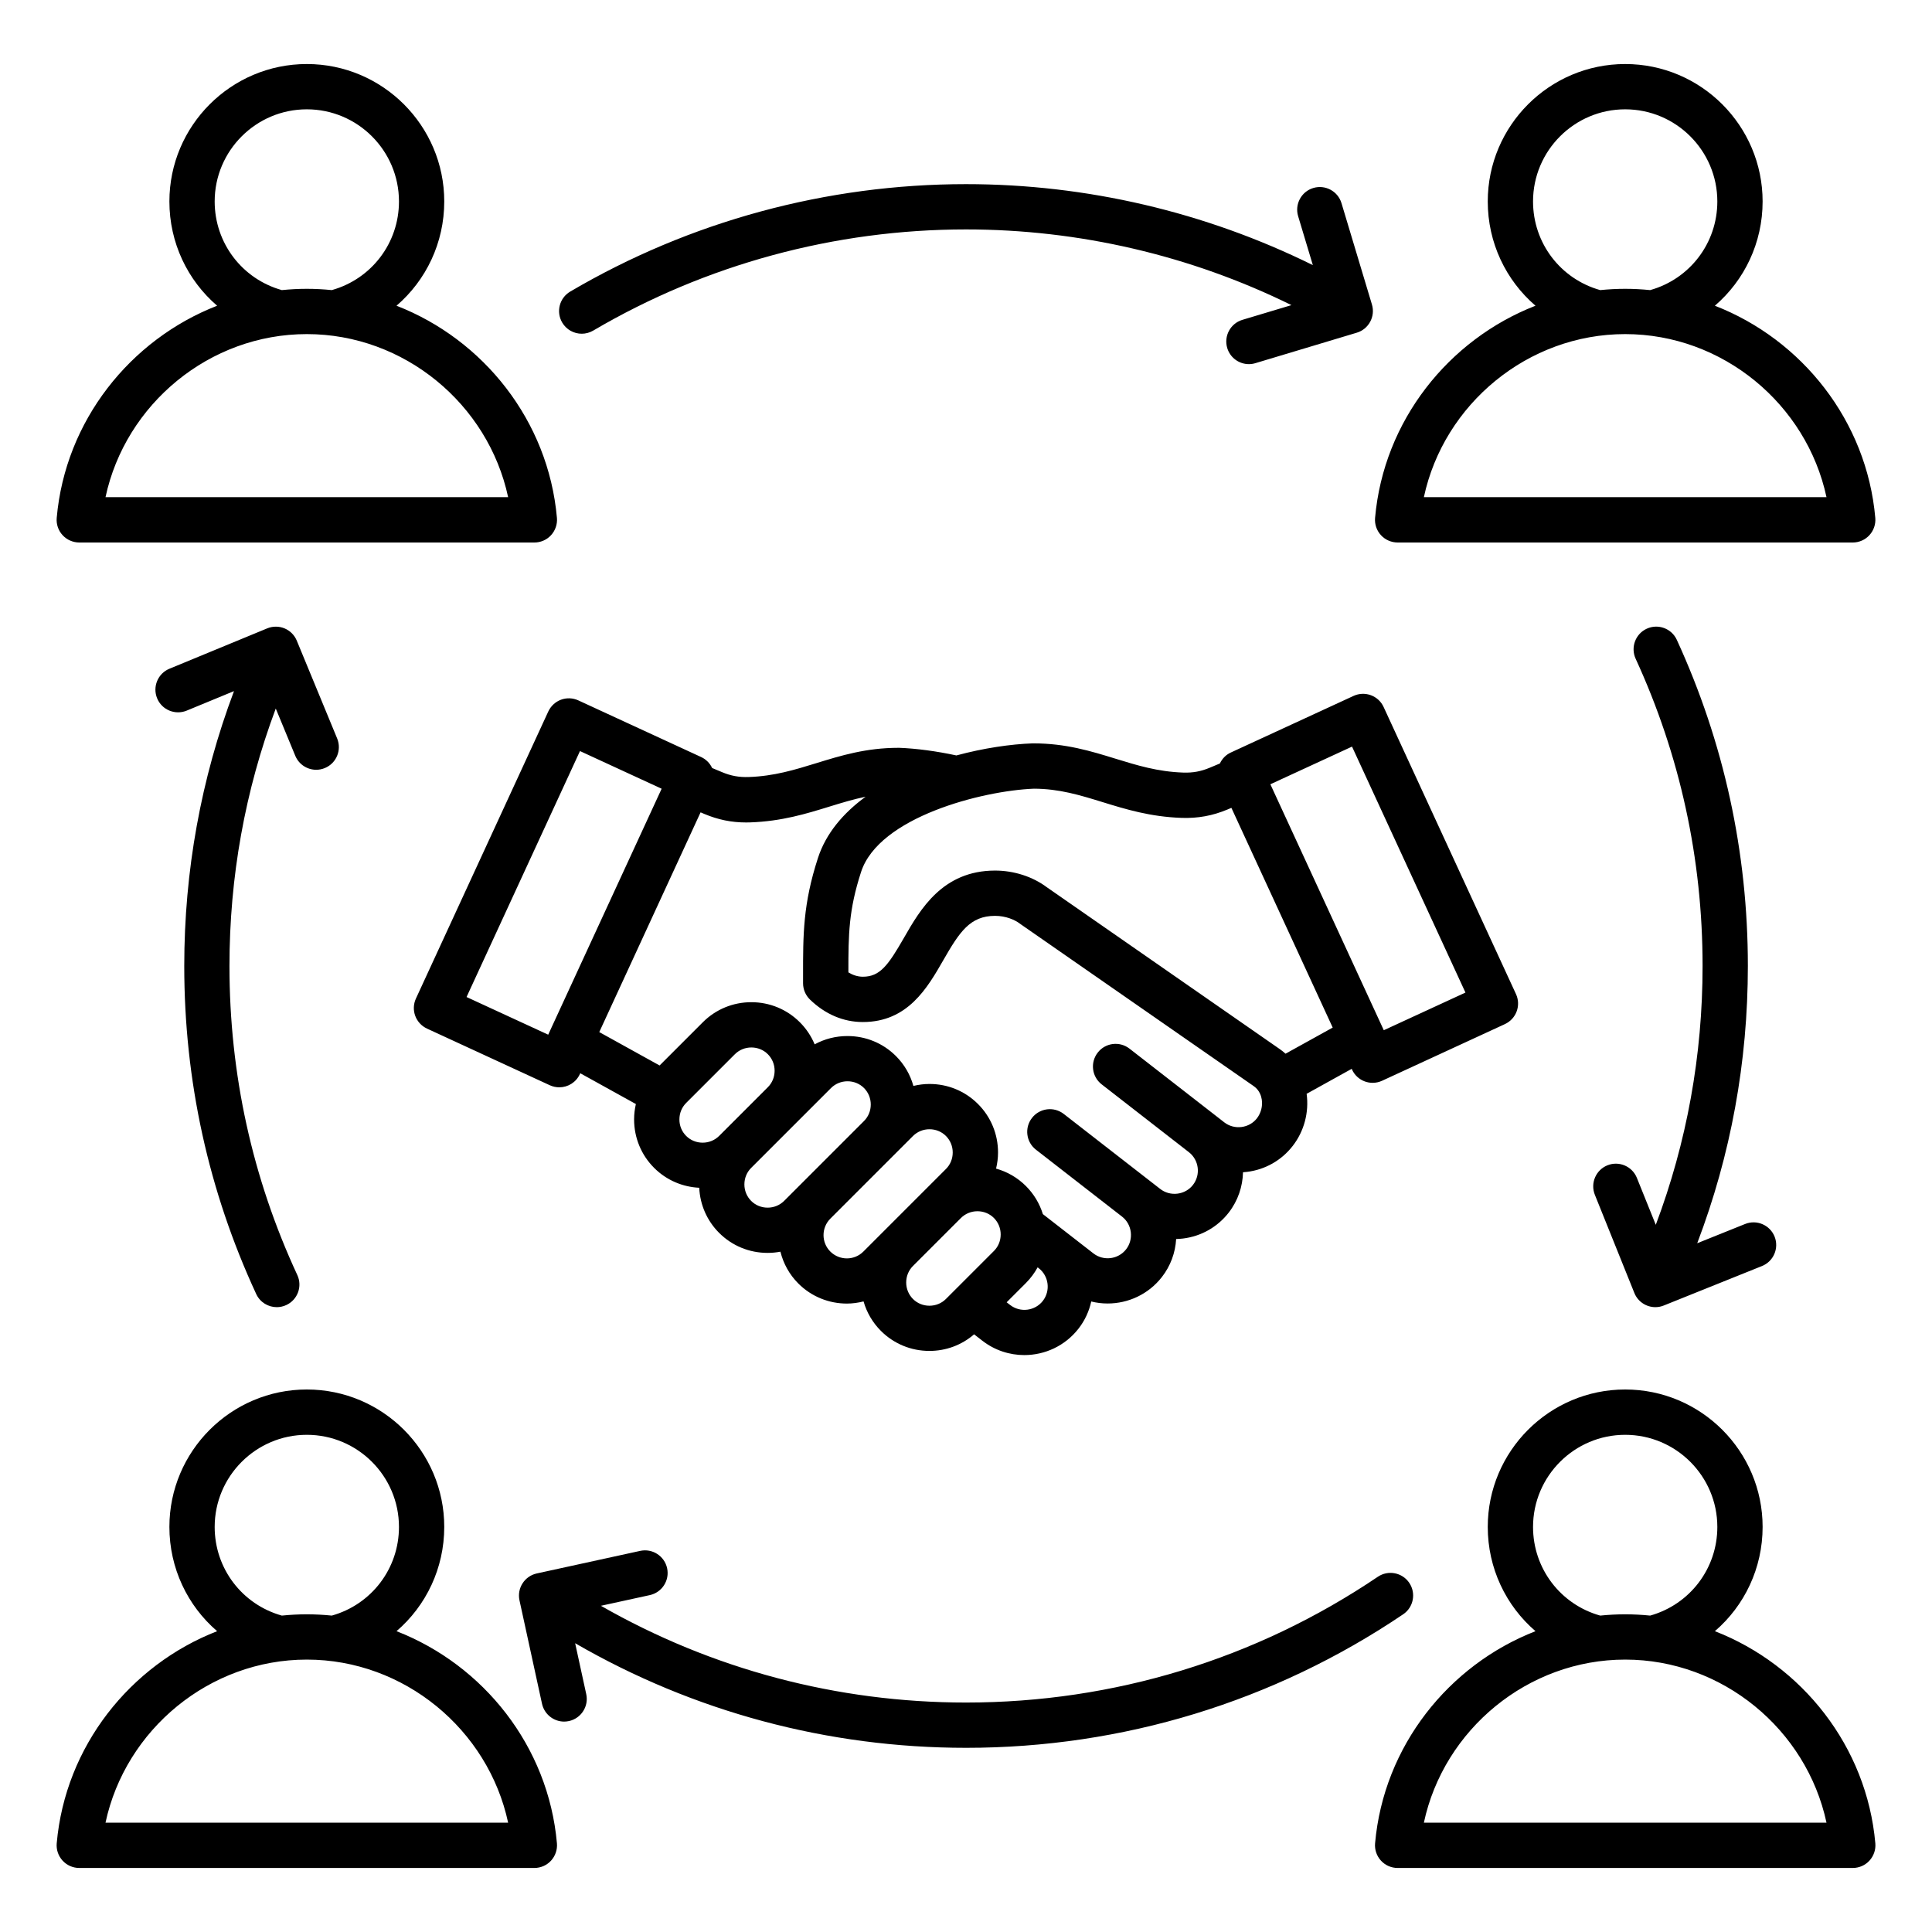
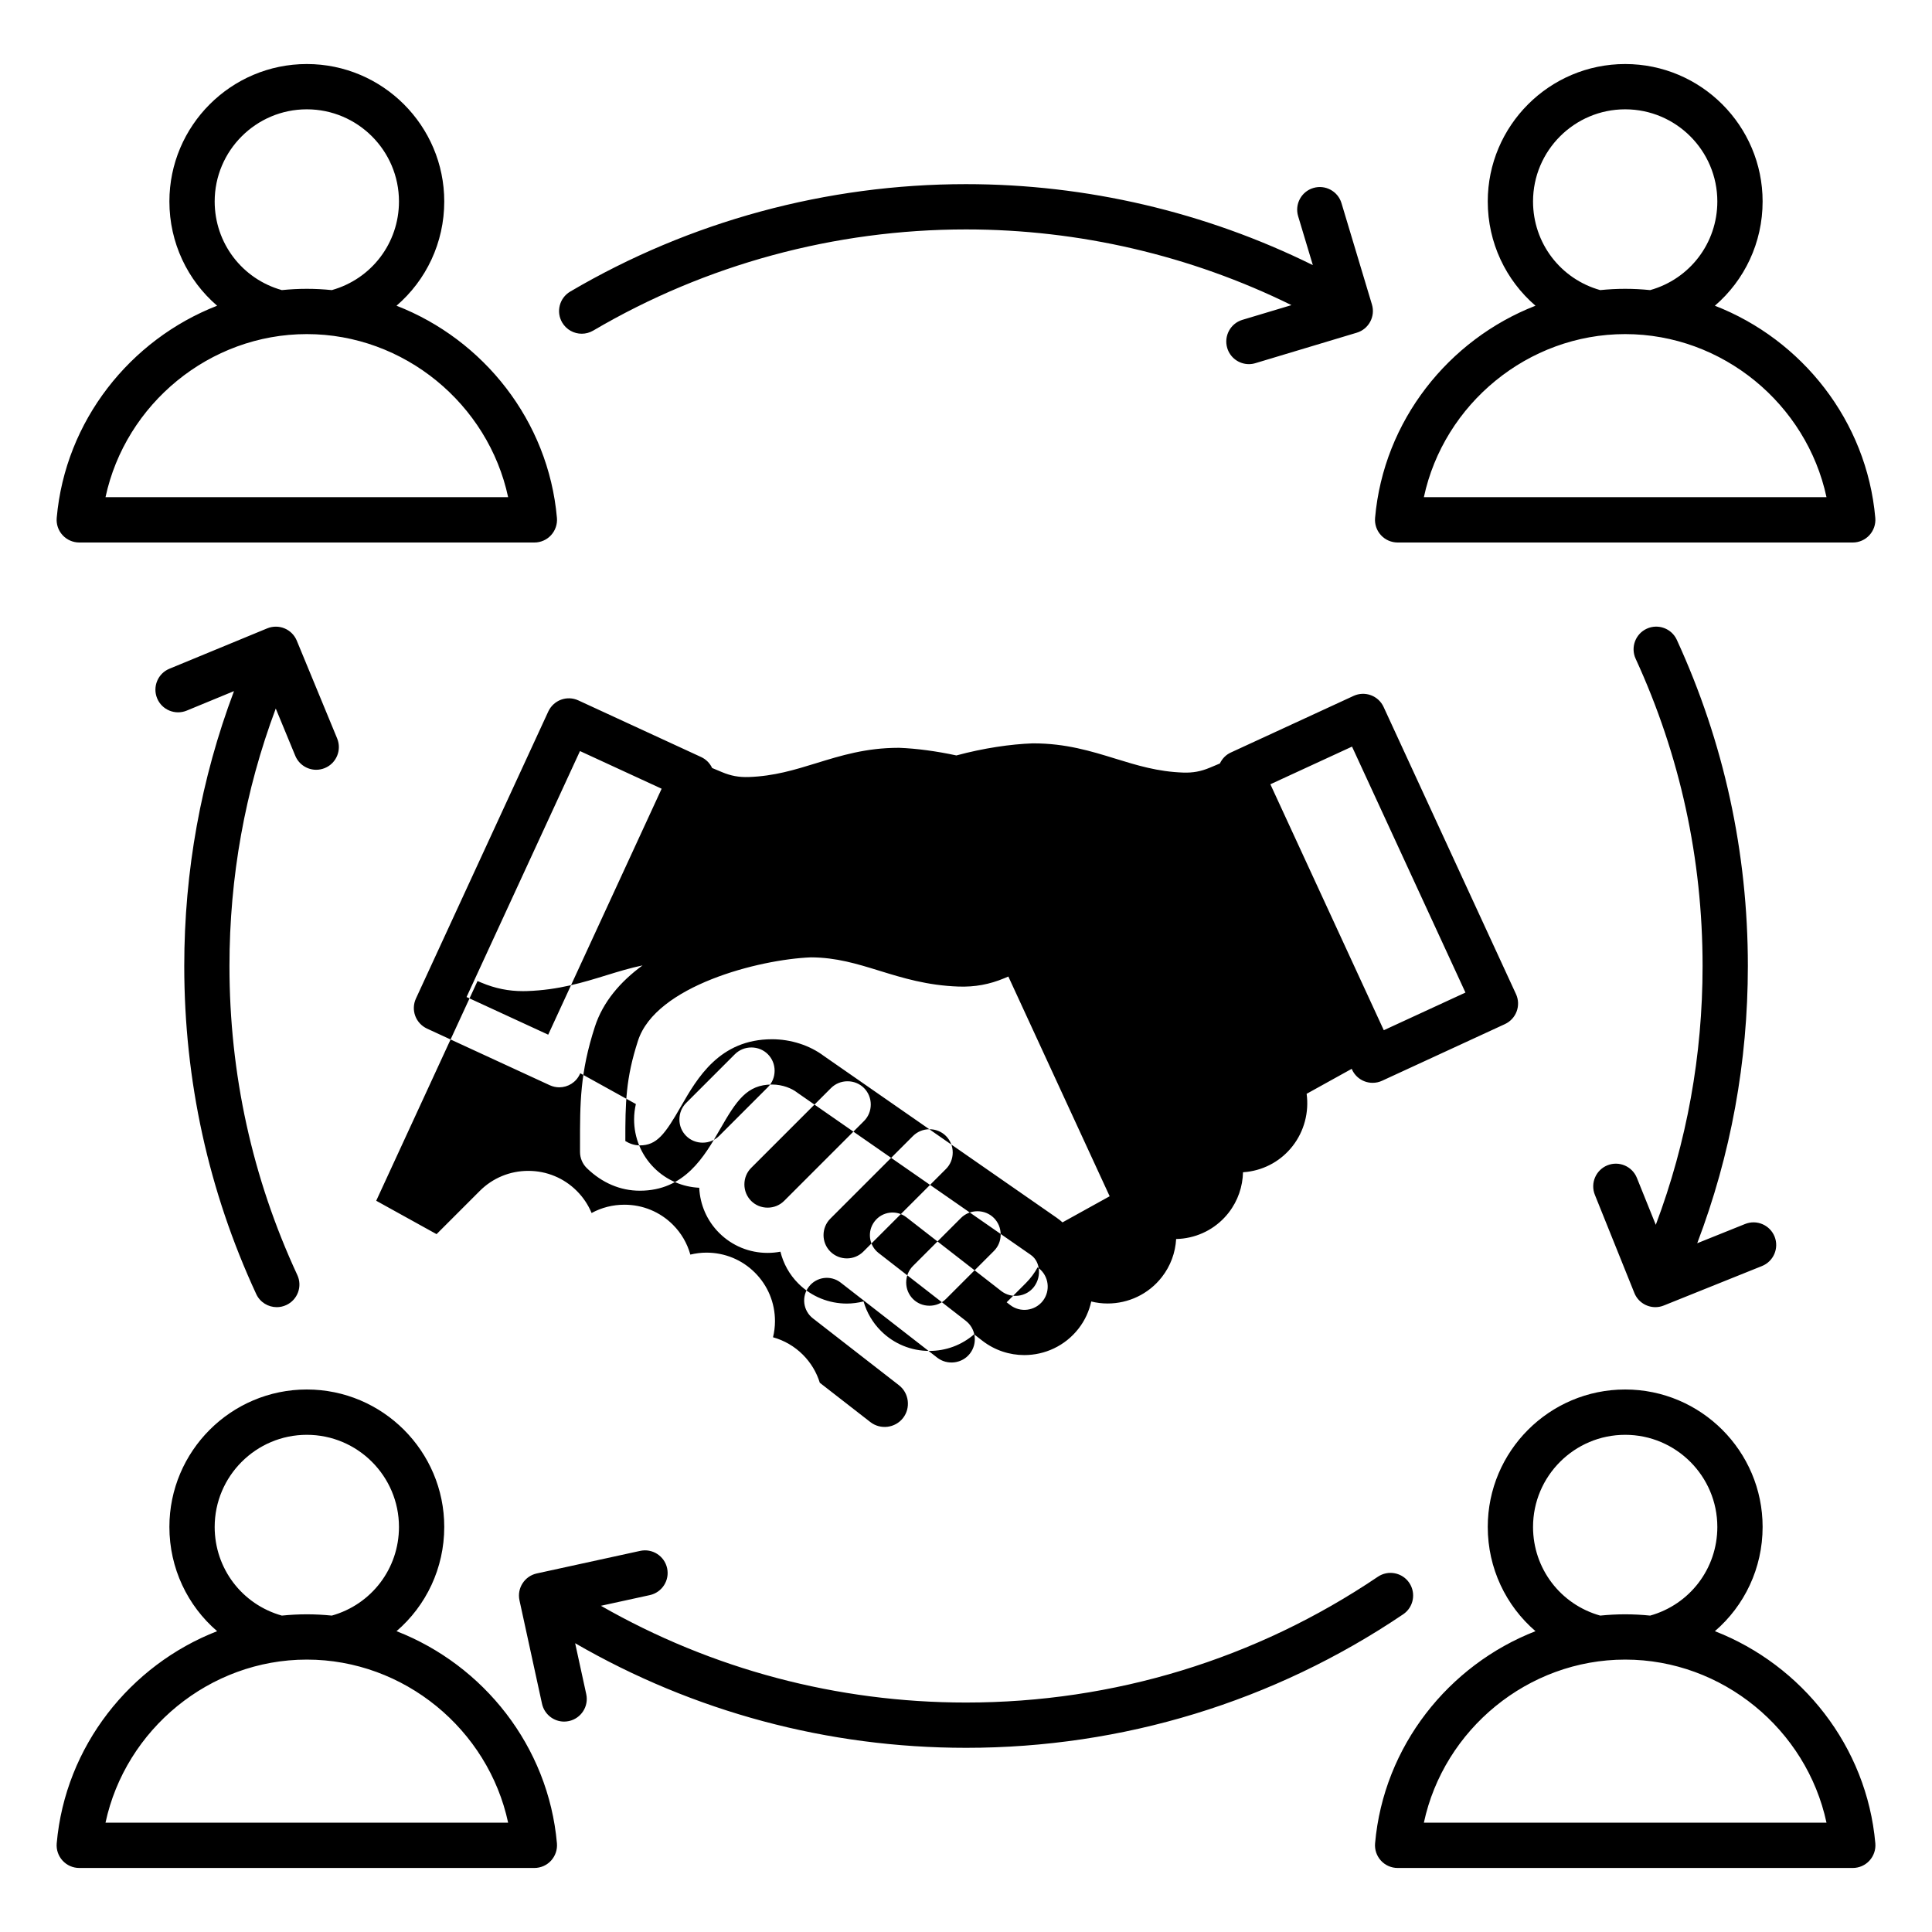
<svg xmlns="http://www.w3.org/2000/svg" id="Layer_1" enable-background="new 0 0 512 512" viewBox="0 0 512 512">
-   <path d="m256 463.19c-36.64 0-72.18-9.55-103.58-27.72l2.94 13.49c.71 3.24-1.35 6.43-4.58 7.14-.43.09-.86.14-1.28.14-2.76 0-5.24-1.92-5.86-4.72l-5.97-27.4c-.71-3.24 1.35-6.43 4.58-7.14l27.4-5.98c3.24-.71 6.43 1.35 7.14 4.58.71 3.24-1.35 6.43-4.58 7.14l-12.96 2.83c29.38 16.81 62.56 25.64 96.76 25.64 39.11 0 76.85-11.52 109.13-33.33 2.74-1.86 6.48-1.13 8.33 1.61 1.85 2.75 1.13 6.48-1.61 8.33-34.28 23.16-74.34 35.39-115.86 35.39zm-101.83-374.75c1.03 0 2.08-.27 3.04-.83 29.82-17.53 63.99-26.81 98.79-26.81 29.98 0 59.56 6.91 86.25 20.06l-13 3.9c-3.17.95-4.97 4.3-4.02 7.47.78 2.6 3.16 4.27 5.74 4.27.57 0 1.15-.08 1.73-.26l26.86-8.07c3.17-.95 4.97-4.3 4.02-7.47l-8.07-26.86c-.95-3.17-4.3-4.97-7.47-4.02s-4.97 4.3-4.02 7.47l3.9 12.97c-28.43-14.05-59.96-21.46-91.92-21.46-36.94 0-73.21 9.84-104.88 28.47-2.86 1.68-3.81 5.36-2.13 8.21 1.12 1.9 3.12 2.96 5.18 2.96zm211.79 53.38c-1.14-1.24-1.7-2.9-1.55-4.58 2.27-25.74 19.48-47.25 42.51-56.22-7.84-6.74-12.65-16.69-12.65-27.63 0-20.08 16.34-36.42 36.42-36.42s36.42 16.34 36.42 36.42c0 10.94-4.81 20.89-12.65 27.63 23.04 8.96 40.25 30.47 42.51 56.22.15 1.68-.42 3.34-1.55 4.58s-2.74 1.95-4.42 1.95h-120.62c-1.68-.01-3.29-.71-4.42-1.95zm58.11-64.94c2.18-.22 4.39-.34 6.62-.34s4.44.12 6.62.34c10.52-2.95 17.8-12.47 17.8-23.49 0-13.46-10.95-24.42-24.42-24.42-13.46 0-24.42 10.95-24.42 24.42 0 11.02 7.28 20.54 17.8 23.49zm-46.73 54.88h106.7c-5.29-24.7-27.57-43.22-53.35-43.22s-48.06 18.52-53.35 43.22zm-360.76 10.06c-1.14-1.24-1.7-2.9-1.55-4.58 2.27-25.74 19.48-47.25 42.51-56.22-7.84-6.74-12.65-16.69-12.65-27.63 0-20.08 16.34-36.42 36.42-36.42s36.42 16.34 36.42 36.42c0 10.94-4.81 20.89-12.65 27.63 23.04 8.96 40.25 30.47 42.51 56.22.15 1.68-.42 3.34-1.55 4.58s-2.74 1.95-4.42 1.95h-120.62c-1.68-.01-3.29-.71-4.42-1.95zm58.11-64.94c2.18-.22 4.39-.34 6.62-.34s4.44.12 6.62.34c10.52-2.95 17.8-12.47 17.8-23.49 0-13.46-10.95-24.42-24.42-24.42-13.46 0-24.42 10.95-24.42 24.42 0 11.02 7.28 20.54 17.8 23.49zm-46.73 54.88h106.7c-5.29-24.7-27.57-43.22-53.35-43.22-25.79 0-48.06 18.52-53.35 43.22zm469.02 356.74c.15 1.68-.42 3.34-1.55 4.58s-2.74 1.95-4.42 1.95h-120.63c-1.68 0-3.29-.71-4.42-1.95s-1.7-2.9-1.55-4.58c2.27-25.74 19.48-47.25 42.51-56.22-7.84-6.74-12.65-16.69-12.65-27.63 0-20.08 16.34-36.42 36.42-36.42s36.42 16.34 36.42 36.42c0 10.94-4.81 20.89-12.65 27.63 23.04 8.97 40.25 30.48 42.52 56.22zm-72.91-60.35c2.18-.22 4.39-.34 6.62-.34s4.44.12 6.62.34c10.52-2.95 17.8-12.47 17.8-23.49 0-13.46-10.95-24.42-24.42-24.42-13.46 0-24.42 10.95-24.42 24.42 0 11.02 7.28 20.54 17.8 23.49zm59.97 54.88c-5.29-24.7-27.57-43.22-53.35-43.22s-48.06 18.52-53.35 43.22zm-336.45 5.47c.15 1.68-.42 3.34-1.55 4.58s-2.74 1.95-4.42 1.95h-120.62c-1.68 0-3.29-.71-4.42-1.95s-1.7-2.9-1.55-4.58c2.27-25.74 19.48-47.25 42.51-56.22-7.84-6.74-12.65-16.69-12.65-27.63 0-20.08 16.34-36.42 36.42-36.42s36.42 16.34 36.42 36.42c0 10.94-4.81 20.89-12.65 27.63 23.04 8.97 40.25 30.48 42.51 56.22zm-72.9-60.35c2.18-.22 4.39-.34 6.62-.34s4.44.12 6.62.34c10.52-2.95 17.8-12.47 17.8-23.49 0-13.46-10.95-24.42-24.42-24.42-13.46 0-24.42 10.95-24.42 24.42 0 11.02 7.28 20.54 17.8 23.49zm59.97 54.88c-5.29-24.7-27.57-43.22-53.35-43.22s-48.06 18.52-53.35 43.22zm299.13-170.88c-1.24-3.07-4.73-4.57-7.81-3.33-3.07 1.24-4.56 4.73-3.33 7.81l10.47 26.02c.94 2.34 3.19 3.76 5.57 3.76.75 0 1.5-.14 2.24-.44l26.02-10.46c3.07-1.24 4.56-4.73 3.33-7.81-1.24-3.07-4.73-4.57-7.81-3.33l-12.69 5.1c8.9-23.41 13.42-48.07 13.42-73.48 0-30.16-6.34-59.23-18.83-86.43-1.38-3.01-4.95-4.33-7.96-2.95s-4.33 4.95-2.95 7.96c11.77 25.61 17.74 53 17.74 81.42 0 23.72-4.18 46.73-12.4 68.6zm-355.54-111.86c.96 2.31 3.19 3.71 5.55 3.71.76 0 1.54-.15 2.29-.46 3.06-1.26 4.52-4.77 3.26-7.84l-10.7-25.92c-.61-1.47-1.77-2.64-3.24-3.25s-3.12-.61-4.59-.01l-25.92 10.7c-3.06 1.26-4.52 4.77-3.26 7.84 1.26 3.06 4.77 4.52 7.84 3.26l12.53-5.17c-8.74 23.23-13.18 47.67-13.18 72.85 0 30.35 6.41 59.6 19.07 86.93 1.01 2.19 3.18 3.48 5.45 3.48.84 0 1.7-.18 2.52-.56 3.01-1.39 4.32-4.96 2.92-7.96-11.94-25.74-17.98-53.29-17.98-81.89 0-23.58 4.13-46.48 12.27-68.23zm279.97 82.96-11.95 6.62c.67 4.91-.66 9.93-3.7 13.83-2.97 3.82-7.27 6.26-12.09 6.86-.36.04-.71.08-1.07.1-.09 3.76-1.32 7.51-3.79 10.7-2.97 3.82-7.27 6.26-12.09 6.86-.62.08-1.23.11-1.84.13-.21 3.65-1.49 7.14-3.78 10.08-3.58 4.6-8.95 7.01-14.37 7.01-1.46 0-2.92-.17-4.35-.53-.56 2.54-1.66 5-3.37 7.19-3.58 4.6-8.95 7.01-14.37 7.01-3.9 0-7.83-1.25-11.14-3.82l-2.16-1.68c-3.29 2.84-7.44 4.4-11.85 4.4-4.86 0-9.43-1.89-12.85-5.31-2.2-2.2-3.76-4.88-4.6-7.81-1.45.36-2.94.57-4.43.57-4.65 0-9.31-1.77-12.85-5.31-2.41-2.41-3.99-5.35-4.75-8.44-1.11.21-2.25.32-3.4.32-4.86 0-9.43-1.89-12.85-5.31-3.21-3.21-5.05-7.43-5.27-11.95-4.35-.21-8.64-1.96-11.95-5.27-3.42-3.42-5.31-7.99-5.31-12.85 0-1.39.17-2.75.47-4.07l-14.74-8.16-.11.24c-1.01 2.2-3.18 3.49-5.45 3.49-.84 0-1.69-.18-2.51-.55l-32.54-15.01c-1.44-.67-2.57-1.88-3.12-3.37s-.49-3.14.18-4.59l35.08-76.08c.67-1.44 1.88-2.57 3.37-3.12s3.14-.49 4.59.18l32.54 15.01c1.34.62 2.34 1.67 2.92 2.91l2.61 1.09c2.38 1 4.5 1.38 7.08 1.3 6.75-.23 12.18-1.91 17.94-3.68 6.48-2 13.18-4.06 21.74-4.06h.22c4.53.17 9.85.88 15.14 2.02 7.26-1.96 14.39-2.99 20.2-3.2h.22c8.56 0 15.26 2.06 21.74 4.06 5.75 1.77 11.19 3.45 17.94 3.68 2.58.09 4.7-.3 7.08-1.3l2.65-1.11c.6-1.27 1.6-2.31 2.89-2.9l32.54-15.01c1.45-.67 3.1-.73 4.59-.18s2.71 1.67 3.37 3.12l35.08 76.08c1.39 3.01.07 6.57-2.94 7.96l-32.54 15.01c-.8.37-1.65.55-2.51.55-.7 0-1.4-.12-2.08-.37-1.49-.55-2.71-1.67-3.37-3.12zm-21.56-75.41 30.06 65.18 21.64-9.98-30.06-65.18zm-161.32 1.18-21.64-9.98-30.06 65.18 21.64 9.98zm6.5 92.01c1.16 1.16 2.71 1.79 4.37 1.79s3.21-.64 4.37-1.79l12.91-12.91c1.16-1.16 1.79-2.71 1.79-4.37s-.64-3.21-1.79-4.37c-1.16-1.16-2.71-1.79-4.37-1.79s-3.21.64-4.37 1.79l-12.91 12.91c-1.16 1.16-1.79 2.71-1.79 4.37-.01 1.66.63 3.21 1.79 4.37zm21.59 19.01c1.66 0 3.21-.64 4.37-1.79l3.79-3.79 17.38-17.38c1.16-1.16 1.79-2.71 1.79-4.37s-.64-3.21-1.79-4.37c-1.16-1.16-2.71-1.79-4.37-1.79s-3.21.64-4.37 1.79l-21.17 21.17c-1.16 1.16-1.79 2.71-1.79 4.37s.64 3.21 1.79 4.37c1.16 1.16 2.71 1.79 4.37 1.79zm25.37 11.64 4.65-4.65 12.72-12.72 4.52-4.52c1.16-1.16 1.79-2.71 1.79-4.37s-.64-3.21-1.79-4.37c-1.16-1.16-2.71-1.79-4.37-1.79s-3.21.64-4.37 1.79l-4.52 4.52-17.38 17.38c-2.41 2.41-2.41 6.33 0 8.73 2.43 2.41 6.34 2.41 8.75 0zm21.88 12.56 12.72-12.72c1.16-1.16 1.79-2.71 1.79-4.37s-.64-3.21-1.79-4.37c-1.16-1.16-2.71-1.79-4.37-1.79s-3.21.64-4.37 1.79l-12.72 12.72c-1.16 1.16-1.79 2.71-1.79 4.37s.64 3.21 1.79 4.37c1.16 1.16 2.71 1.79 4.37 1.79s3.21-.63 4.37-1.79zm24.59-8.16-.29-.22c-.82 1.5-1.86 2.9-3.1 4.15l-5.11 5.11.92.71c2.69 2.09 6.58 1.6 8.67-1.08 2.08-2.69 1.6-6.58-1.09-8.67zm59.11-44.7c-.13-.86-.58-2.47-2.11-3.53l-61.79-42.93c-.08-.05-.15-.11-.22-.16-1.3-.99-3.7-2.05-6.56-2.05-6.65 0-9.42 4.27-13.75 11.81-4.18 7.27-9.38 16.33-21.29 16.33-5.15 0-9.99-2.06-14.02-5.97-1.16-1.13-1.82-2.68-1.82-4.3v-1.86c-.01-11.1-.02-19.12 3.94-31.33 2.13-6.57 6.74-11.94 12.63-16.25-3.23.67-6.32 1.61-9.5 2.59-6.25 1.93-12.72 3.92-21.06 4.21-.37.01-.74.02-1.1.02-3.87 0-7.4-.72-11.03-2.24l-1.04-.44-26.85 58.23 15.99 8.85 11.46-11.46c3.42-3.42 7.99-5.31 12.85-5.31s9.43 1.89 12.85 5.31c1.7 1.7 3.03 3.69 3.93 5.86 2.63-1.44 5.6-2.2 8.7-2.2 4.86 0 9.43 1.89 12.85 5.31 2.23 2.23 3.79 4.94 4.62 7.91 1.38-.33 2.81-.52 4.27-.52 4.86 0 9.43 1.89 12.85 5.31s5.31 7.99 5.31 12.85c0 1.46-.19 2.89-.52 4.27 2.96.83 5.68 2.39 7.91 4.62 2.11 2.11 3.63 4.66 4.49 7.44l13.39 10.41c2.69 2.09 6.58 1.6 8.67-1.08 1-1.29 1.44-2.91 1.24-4.56-.21-1.65-1.03-3.11-2.32-4.11l-22.81-17.73c-2.62-2.03-3.09-5.8-1.05-8.42s5.8-3.09 8.42-1.05l25.57 19.88c1.29 1 2.91 1.44 4.56 1.24 1.65-.21 3.11-1.03 4.11-2.32 2.09-2.69 1.6-6.58-1.08-8.67l-23.11-17.97c-2.62-2.03-3.09-5.8-1.05-8.42 2.03-2.62 5.8-3.09 8.42-1.05l23.11 17.97 2 1.56c1.29 1 2.91 1.44 4.56 1.24 1.65-.21 3.11-1.03 4.11-2.32 1.07-1.41 1.54-3.21 1.27-4.97zm18.8-19.06-26.85-58.23-1.04.44c-3.97 1.66-7.83 2.36-12.13 2.22-8.34-.29-14.81-2.28-21.06-4.21-5.86-1.81-11.39-3.51-18.1-3.53-13.72.54-41.09 7.53-45.81 22.07-3.27 10.08-3.37 16.47-3.36 26.61 1.06.65 2.36 1.15 3.84 1.15 4.51 0 6.68-2.98 10.88-10.3 4.32-7.53 10.24-17.83 24.16-17.83 4.99 0 9.98 1.61 13.73 4.43l61.68 42.86c.55.38 1.07.8 1.56 1.24z" />
+   <path d="m256 463.19c-36.64 0-72.18-9.55-103.58-27.72l2.94 13.49c.71 3.24-1.35 6.43-4.58 7.14-.43.09-.86.14-1.28.14-2.76 0-5.24-1.92-5.86-4.72l-5.97-27.4c-.71-3.24 1.35-6.43 4.58-7.14l27.4-5.98c3.24-.71 6.43 1.35 7.14 4.58.71 3.24-1.35 6.43-4.58 7.14l-12.96 2.83c29.38 16.81 62.56 25.64 96.76 25.64 39.11 0 76.85-11.52 109.13-33.33 2.74-1.86 6.48-1.13 8.33 1.61 1.85 2.75 1.13 6.48-1.61 8.33-34.28 23.16-74.34 35.39-115.86 35.39zm-101.83-374.75c1.03 0 2.08-.27 3.04-.83 29.82-17.53 63.99-26.81 98.79-26.81 29.98 0 59.56 6.91 86.25 20.06l-13 3.9c-3.17.95-4.97 4.3-4.02 7.47.78 2.6 3.16 4.27 5.74 4.27.57 0 1.15-.08 1.73-.26l26.86-8.07c3.17-.95 4.97-4.3 4.02-7.47l-8.07-26.86c-.95-3.17-4.3-4.97-7.47-4.02s-4.97 4.3-4.02 7.47l3.9 12.97c-28.43-14.05-59.96-21.46-91.92-21.46-36.94 0-73.21 9.84-104.88 28.47-2.86 1.68-3.81 5.36-2.13 8.21 1.12 1.9 3.12 2.96 5.18 2.96zm211.79 53.38c-1.14-1.24-1.7-2.9-1.55-4.58 2.27-25.74 19.48-47.25 42.51-56.22-7.84-6.74-12.65-16.69-12.65-27.63 0-20.08 16.34-36.42 36.42-36.42s36.42 16.34 36.42 36.42c0 10.94-4.81 20.89-12.65 27.63 23.04 8.96 40.25 30.47 42.51 56.22.15 1.68-.42 3.34-1.55 4.58s-2.74 1.95-4.42 1.95h-120.62c-1.68-.01-3.29-.71-4.42-1.95zm58.11-64.94c2.18-.22 4.39-.34 6.62-.34s4.44.12 6.62.34c10.52-2.95 17.8-12.47 17.8-23.49 0-13.46-10.95-24.42-24.42-24.42-13.46 0-24.42 10.95-24.42 24.42 0 11.02 7.28 20.54 17.8 23.49zm-46.73 54.88h106.7c-5.29-24.7-27.57-43.22-53.35-43.22s-48.06 18.52-53.35 43.22zm-360.76 10.06c-1.14-1.24-1.7-2.9-1.55-4.58 2.27-25.74 19.48-47.25 42.51-56.22-7.84-6.74-12.65-16.69-12.65-27.63 0-20.08 16.34-36.42 36.42-36.42s36.42 16.34 36.42 36.42c0 10.94-4.81 20.89-12.65 27.63 23.04 8.96 40.25 30.47 42.51 56.22.15 1.68-.42 3.34-1.55 4.58s-2.74 1.95-4.42 1.95h-120.62c-1.68-.01-3.29-.71-4.42-1.95zm58.11-64.94c2.18-.22 4.39-.34 6.62-.34s4.44.12 6.62.34c10.52-2.95 17.8-12.47 17.8-23.49 0-13.46-10.95-24.42-24.42-24.42-13.46 0-24.42 10.95-24.42 24.42 0 11.02 7.28 20.54 17.8 23.49zm-46.73 54.88h106.7c-5.29-24.7-27.57-43.22-53.35-43.22-25.79 0-48.06 18.52-53.35 43.22zm469.02 356.74c.15 1.68-.42 3.34-1.55 4.58s-2.74 1.95-4.42 1.95h-120.63c-1.68 0-3.29-.71-4.42-1.95s-1.7-2.9-1.55-4.58c2.27-25.74 19.48-47.25 42.51-56.22-7.84-6.74-12.65-16.69-12.65-27.63 0-20.08 16.34-36.42 36.42-36.42s36.42 16.34 36.42 36.42c0 10.94-4.81 20.89-12.65 27.63 23.04 8.97 40.25 30.48 42.52 56.22zm-72.91-60.35c2.18-.22 4.39-.34 6.62-.34s4.44.12 6.62.34c10.52-2.95 17.8-12.47 17.8-23.49 0-13.46-10.95-24.42-24.42-24.42-13.46 0-24.42 10.95-24.42 24.42 0 11.02 7.28 20.54 17.8 23.49zm59.97 54.88c-5.29-24.7-27.57-43.22-53.35-43.22s-48.06 18.52-53.35 43.22zm-336.45 5.47c.15 1.68-.42 3.34-1.55 4.58s-2.74 1.95-4.42 1.95h-120.62c-1.68 0-3.29-.71-4.42-1.95s-1.7-2.9-1.55-4.58c2.27-25.74 19.48-47.25 42.51-56.22-7.84-6.74-12.65-16.69-12.65-27.63 0-20.08 16.34-36.42 36.42-36.42s36.42 16.34 36.42 36.42c0 10.94-4.81 20.89-12.65 27.63 23.04 8.97 40.25 30.48 42.51 56.22zm-72.9-60.35c2.18-.22 4.39-.34 6.62-.34s4.44.12 6.62.34c10.52-2.95 17.8-12.47 17.8-23.49 0-13.46-10.95-24.42-24.42-24.42-13.46 0-24.42 10.95-24.42 24.42 0 11.02 7.28 20.54 17.8 23.49zm59.97 54.88c-5.29-24.7-27.57-43.22-53.35-43.22s-48.06 18.52-53.35 43.22zm299.13-170.88c-1.24-3.07-4.73-4.57-7.81-3.33-3.07 1.24-4.56 4.73-3.33 7.81l10.47 26.02c.94 2.34 3.19 3.76 5.57 3.76.75 0 1.5-.14 2.24-.44l26.02-10.46c3.07-1.24 4.56-4.73 3.33-7.81-1.24-3.07-4.73-4.57-7.81-3.33l-12.69 5.1c8.9-23.41 13.42-48.07 13.42-73.48 0-30.16-6.34-59.23-18.83-86.43-1.38-3.01-4.95-4.33-7.96-2.95s-4.33 4.95-2.95 7.96c11.77 25.61 17.74 53 17.74 81.42 0 23.72-4.18 46.73-12.4 68.6zm-355.54-111.86c.96 2.31 3.19 3.71 5.55 3.71.76 0 1.54-.15 2.29-.46 3.06-1.26 4.52-4.77 3.26-7.84l-10.7-25.92c-.61-1.47-1.77-2.64-3.24-3.25s-3.12-.61-4.59-.01l-25.92 10.7c-3.06 1.26-4.52 4.77-3.26 7.84 1.26 3.06 4.77 4.52 7.84 3.26l12.53-5.17c-8.74 23.23-13.18 47.67-13.18 72.85 0 30.35 6.41 59.6 19.07 86.93 1.01 2.19 3.18 3.48 5.45 3.48.84 0 1.7-.18 2.52-.56 3.01-1.39 4.32-4.96 2.92-7.96-11.94-25.74-17.98-53.29-17.98-81.89 0-23.58 4.13-46.48 12.27-68.23zm279.97 82.96-11.95 6.62c.67 4.91-.66 9.93-3.7 13.83-2.97 3.82-7.27 6.26-12.09 6.86-.36.04-.71.08-1.07.1-.09 3.76-1.32 7.51-3.79 10.7-2.97 3.82-7.27 6.26-12.09 6.86-.62.08-1.23.11-1.84.13-.21 3.65-1.49 7.14-3.78 10.08-3.58 4.6-8.95 7.01-14.37 7.01-1.46 0-2.92-.17-4.35-.53-.56 2.54-1.66 5-3.37 7.19-3.58 4.6-8.95 7.01-14.37 7.01-3.9 0-7.83-1.25-11.14-3.82l-2.16-1.68c-3.29 2.84-7.44 4.4-11.85 4.4-4.86 0-9.43-1.89-12.85-5.31-2.2-2.2-3.76-4.88-4.6-7.81-1.45.36-2.94.57-4.43.57-4.65 0-9.31-1.77-12.85-5.31-2.41-2.41-3.99-5.35-4.75-8.44-1.11.21-2.25.32-3.4.32-4.86 0-9.43-1.89-12.85-5.31-3.21-3.21-5.05-7.43-5.27-11.95-4.35-.21-8.64-1.96-11.95-5.27-3.42-3.42-5.31-7.99-5.31-12.85 0-1.39.17-2.75.47-4.07l-14.74-8.16-.11.24c-1.01 2.2-3.18 3.49-5.45 3.49-.84 0-1.69-.18-2.51-.55l-32.54-15.01c-1.44-.67-2.57-1.88-3.12-3.37s-.49-3.14.18-4.59l35.08-76.08c.67-1.44 1.88-2.57 3.37-3.12s3.14-.49 4.59.18l32.54 15.01c1.34.62 2.34 1.67 2.92 2.91l2.61 1.09c2.38 1 4.5 1.38 7.08 1.3 6.75-.23 12.18-1.91 17.94-3.68 6.48-2 13.18-4.06 21.74-4.06h.22c4.53.17 9.85.88 15.14 2.02 7.26-1.96 14.39-2.99 20.2-3.2h.22c8.56 0 15.26 2.06 21.74 4.06 5.75 1.77 11.19 3.45 17.94 3.68 2.58.09 4.7-.3 7.08-1.3l2.65-1.11c.6-1.27 1.6-2.31 2.89-2.9l32.54-15.01c1.45-.67 3.1-.73 4.59-.18s2.71 1.67 3.37 3.12l35.08 76.08c1.39 3.01.07 6.57-2.94 7.96l-32.54 15.01c-.8.37-1.65.55-2.51.55-.7 0-1.4-.12-2.08-.37-1.49-.55-2.71-1.67-3.37-3.12zm-21.56-75.41 30.06 65.18 21.64-9.98-30.06-65.18zm-161.32 1.18-21.64-9.98-30.06 65.18 21.64 9.98zm6.5 92.01c1.16 1.16 2.71 1.79 4.37 1.79s3.21-.64 4.37-1.79l12.91-12.91c1.16-1.16 1.79-2.71 1.79-4.37s-.64-3.21-1.79-4.37c-1.16-1.16-2.71-1.79-4.37-1.79s-3.21.64-4.37 1.79l-12.91 12.91c-1.16 1.16-1.79 2.71-1.79 4.37-.01 1.66.63 3.21 1.79 4.37zm21.59 19.01c1.66 0 3.21-.64 4.37-1.79l3.79-3.79 17.38-17.38c1.16-1.16 1.79-2.71 1.79-4.37s-.64-3.21-1.79-4.37c-1.16-1.16-2.71-1.79-4.37-1.79s-3.21.64-4.37 1.79l-21.17 21.17c-1.16 1.16-1.79 2.71-1.79 4.37s.64 3.21 1.79 4.37c1.16 1.16 2.71 1.79 4.37 1.79zm25.37 11.64 4.65-4.65 12.72-12.72 4.52-4.52c1.16-1.16 1.79-2.71 1.79-4.37s-.64-3.21-1.79-4.37c-1.16-1.16-2.71-1.79-4.37-1.79s-3.21.64-4.37 1.79l-4.52 4.52-17.38 17.38c-2.41 2.41-2.41 6.33 0 8.73 2.43 2.41 6.34 2.41 8.75 0zm21.88 12.56 12.72-12.72c1.16-1.16 1.79-2.71 1.79-4.37s-.64-3.21-1.79-4.37c-1.16-1.16-2.71-1.79-4.37-1.79s-3.21.64-4.37 1.79l-12.72 12.72c-1.16 1.16-1.79 2.71-1.79 4.37s.64 3.21 1.79 4.37c1.16 1.16 2.71 1.79 4.37 1.79s3.21-.63 4.37-1.79zm24.59-8.16-.29-.22c-.82 1.5-1.86 2.9-3.1 4.15l-5.11 5.11.92.71c2.69 2.09 6.58 1.6 8.67-1.08 2.08-2.69 1.6-6.58-1.09-8.67zc-.13-.86-.58-2.47-2.11-3.53l-61.79-42.93c-.08-.05-.15-.11-.22-.16-1.3-.99-3.7-2.05-6.56-2.05-6.65 0-9.42 4.27-13.75 11.81-4.18 7.27-9.38 16.33-21.29 16.33-5.15 0-9.99-2.06-14.02-5.97-1.16-1.13-1.82-2.68-1.82-4.3v-1.86c-.01-11.1-.02-19.12 3.94-31.33 2.13-6.57 6.74-11.94 12.63-16.25-3.23.67-6.32 1.61-9.5 2.59-6.25 1.93-12.72 3.92-21.06 4.21-.37.01-.74.02-1.1.02-3.87 0-7.4-.72-11.03-2.24l-1.04-.44-26.85 58.23 15.99 8.85 11.46-11.46c3.42-3.42 7.99-5.31 12.85-5.31s9.43 1.89 12.85 5.31c1.7 1.7 3.03 3.69 3.93 5.86 2.63-1.44 5.6-2.2 8.7-2.2 4.86 0 9.43 1.89 12.85 5.31 2.23 2.23 3.79 4.94 4.62 7.91 1.38-.33 2.81-.52 4.27-.52 4.86 0 9.43 1.89 12.85 5.31s5.31 7.99 5.31 12.85c0 1.46-.19 2.89-.52 4.27 2.96.83 5.68 2.39 7.91 4.62 2.11 2.11 3.63 4.66 4.49 7.44l13.39 10.41c2.69 2.09 6.58 1.6 8.67-1.08 1-1.29 1.44-2.91 1.24-4.56-.21-1.65-1.03-3.11-2.32-4.11l-22.81-17.73c-2.62-2.03-3.09-5.8-1.05-8.42s5.8-3.09 8.42-1.05l25.57 19.88c1.29 1 2.91 1.44 4.56 1.24 1.65-.21 3.11-1.03 4.11-2.32 2.09-2.69 1.6-6.58-1.08-8.67l-23.11-17.97c-2.62-2.03-3.09-5.8-1.05-8.42 2.03-2.62 5.8-3.09 8.42-1.05l23.11 17.97 2 1.56c1.29 1 2.91 1.44 4.56 1.24 1.65-.21 3.11-1.03 4.11-2.32 1.07-1.41 1.54-3.21 1.27-4.97zm18.8-19.06-26.85-58.23-1.04.44c-3.97 1.66-7.83 2.36-12.13 2.22-8.34-.29-14.81-2.28-21.06-4.21-5.86-1.81-11.39-3.51-18.1-3.53-13.72.54-41.09 7.53-45.81 22.07-3.27 10.08-3.37 16.47-3.36 26.61 1.06.65 2.36 1.15 3.84 1.15 4.51 0 6.68-2.98 10.88-10.3 4.32-7.53 10.24-17.83 24.16-17.83 4.99 0 9.98 1.61 13.73 4.43l61.68 42.86c.55.38 1.07.8 1.56 1.24z" />
</svg>